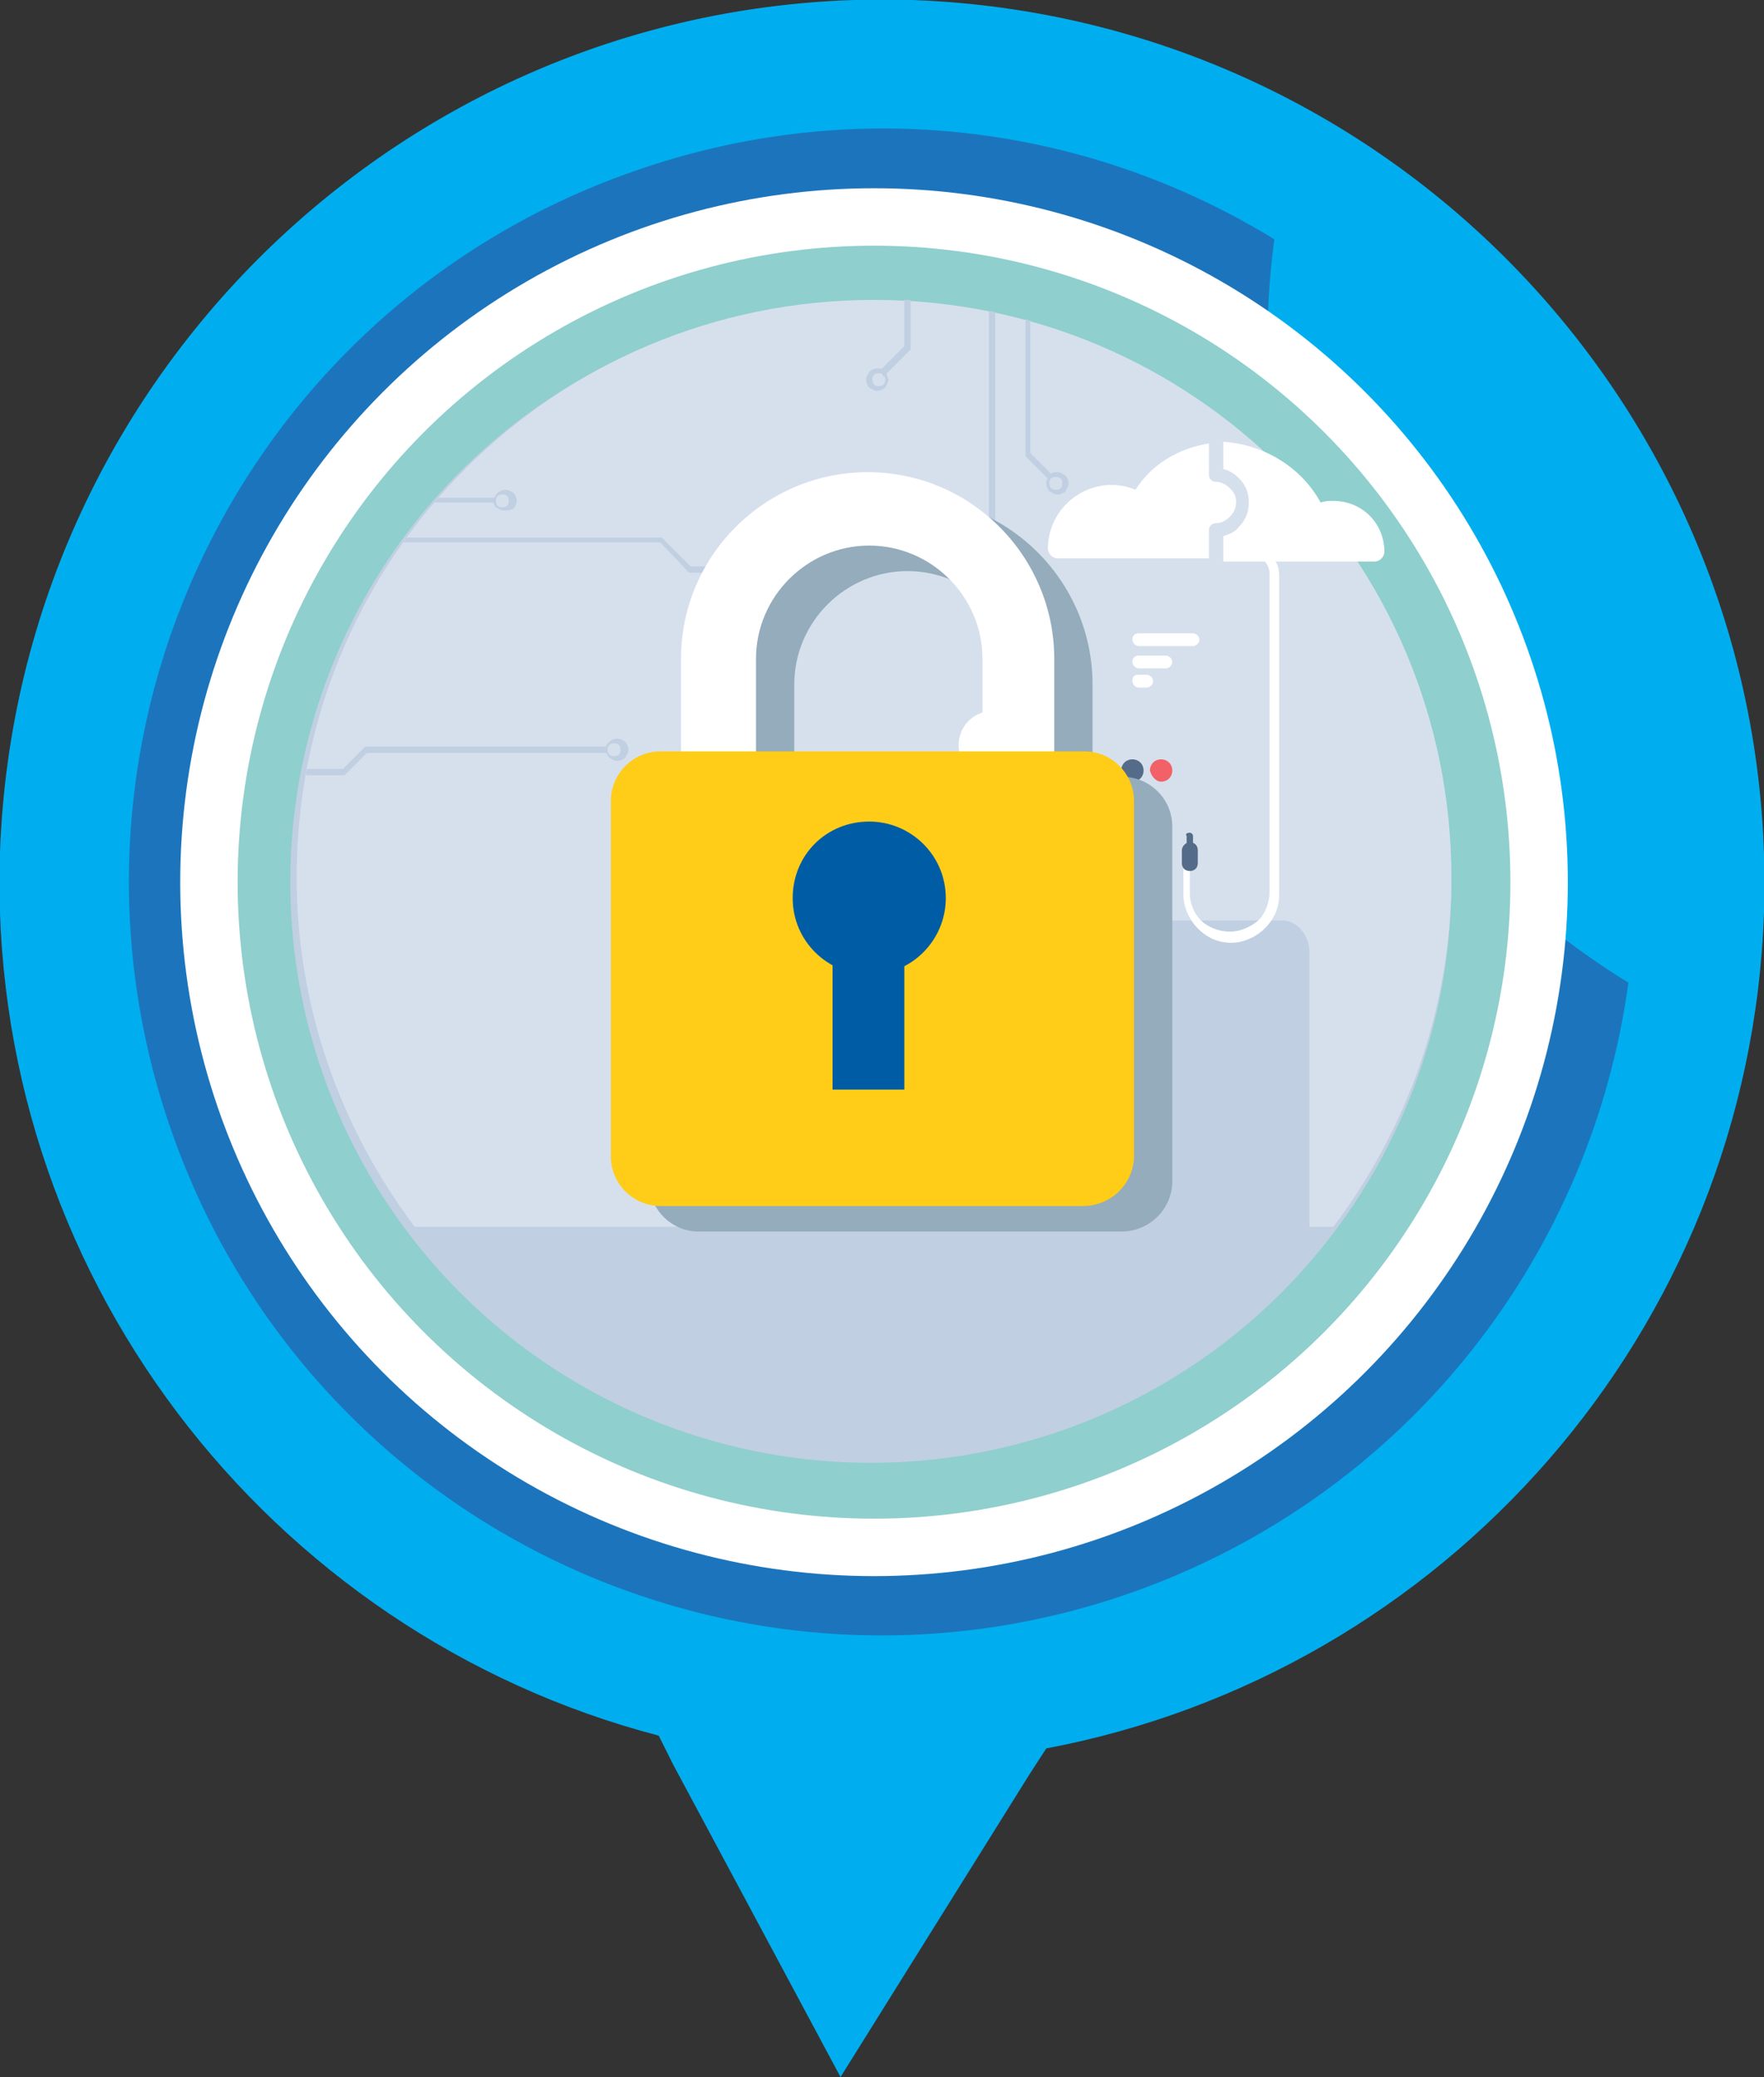
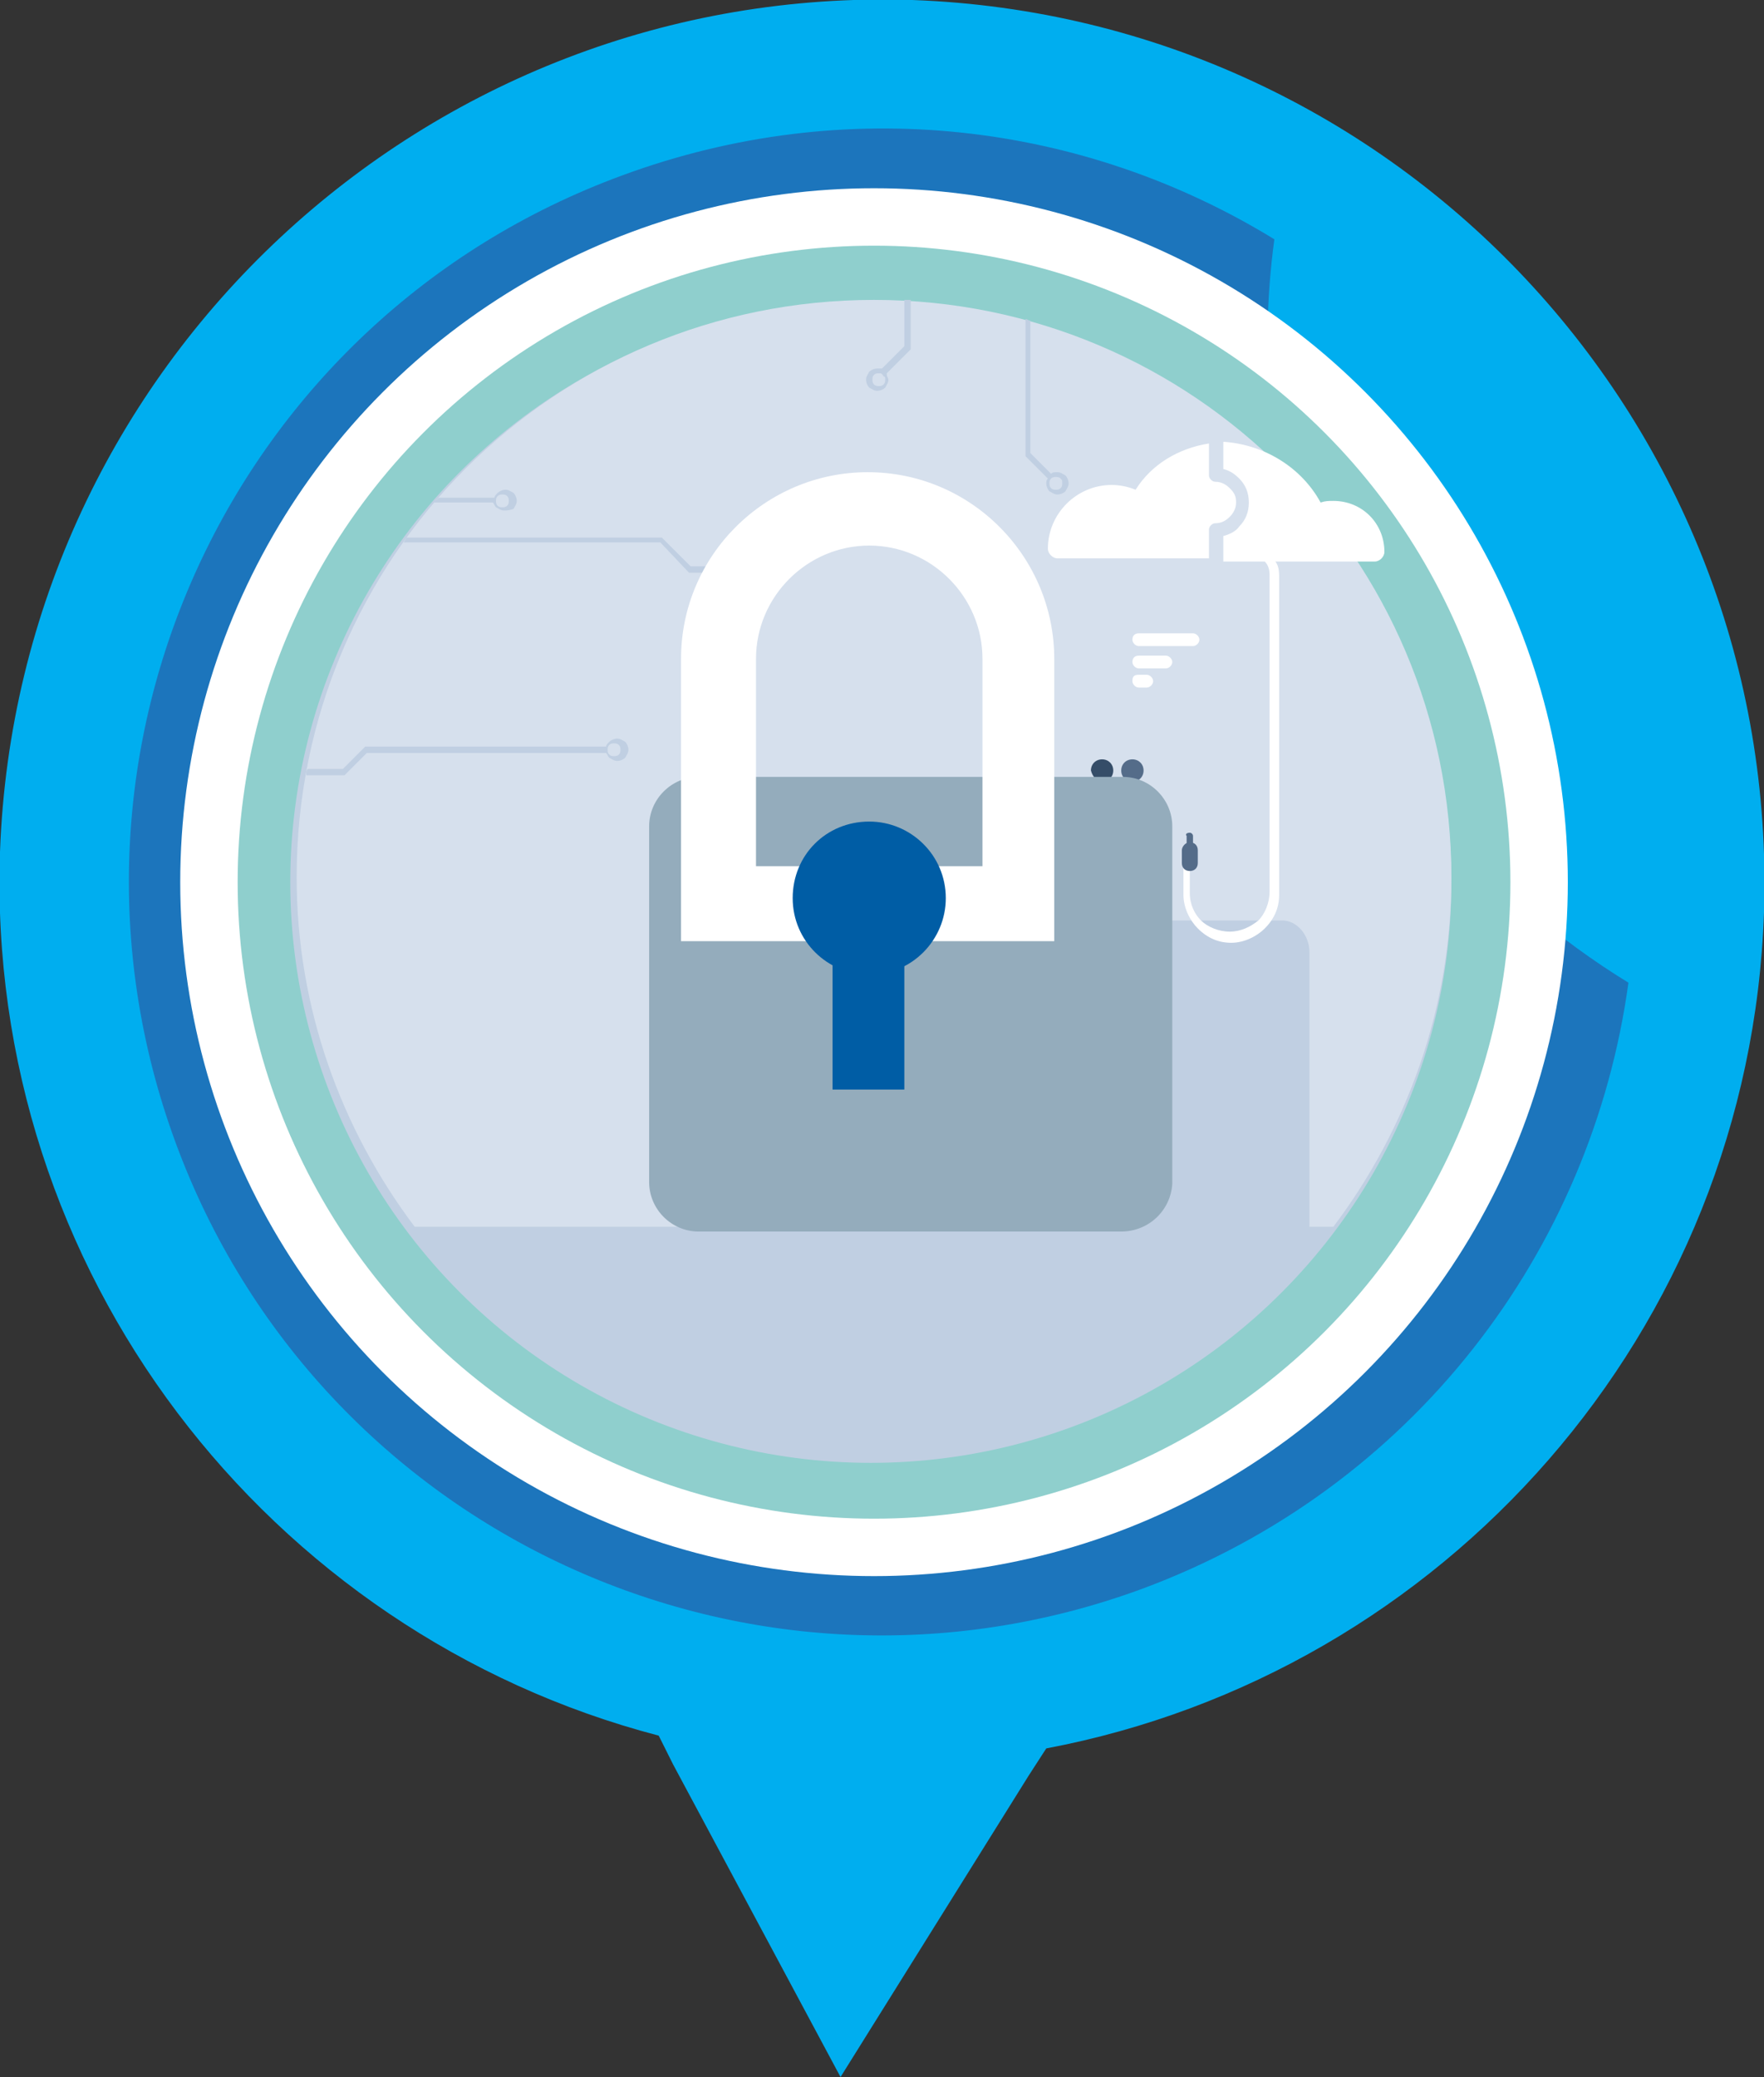
<svg xmlns="http://www.w3.org/2000/svg" xmlns:xlink="http://www.w3.org/1999/xlink" version="1.1" id="Calque_1" x="0px" y="0px" viewBox="0 0 110.6 130.2" style="enable-background:new 0 0 110.6 130.2;" xml:space="preserve">
  <rect x="0" y="0" width="110.6" height="130.2" fill="#333333" stroke="none" />
  <style type="text/css">
	.st0{fill-rule:evenodd;clip-rule:evenodd;fill:#00AEEF;}
	.st1{fill-rule:evenodd;clip-rule:evenodd;fill:#1C75BC;}
	.st2{fill-rule:evenodd;clip-rule:evenodd;fill:#FFFFFF;}
	.st3{fill-rule:evenodd;clip-rule:evenodd;fill:#8FCFCD;}
	.st4{fill-rule:evenodd;clip-rule:evenodd;fill:#C0CFE2;}
	.st5{fill-rule:evenodd;clip-rule:evenodd;fill:#D6E0ED;}
	.st6{fill-rule:evenodd;clip-rule:evenodd;fill:#546C89;}
	.st7{fill-rule:evenodd;clip-rule:evenodd;fill:#354D68;}
	.st8{fill-rule:evenodd;clip-rule:evenodd;fill:#F16167;}
	.st9{fill:#94ACBC;}
	.st10{fill:#FFFFFF;}
	.st11{fill:#FFCD18;}
	.st12{fill:#005DA5;}
</style>
  <g>
    <g>
      <path class="st0" d="M57.2,0C26.7-1,1.1,22.9,0,53.4c-0.9,26.3,16.8,49,41.3,55.4l0.9,1.8l10.5,19.6l11.8-18.9l1.1-1.7    c24.9-4.7,44.1-26.1,45-52.4C111.6,26.6,87.7,1.1,57.2,0z" />
      <path class="st1" d="M11,71.6C2,47.1,14.5,20,39,11C53.1,5.8,68,7.7,79.9,15c-1,7.4-0.3,15.1,2.5,22.6c3.8,10.4,10.9,18.6,19.7,24    c-2.3,16.8-13.5,31.7-30.5,38C47.1,108.6,20,96.1,11,71.6z" />
    </g>
  </g>
  <g>
    <defs>
      <path id="SVGID_1_" d="M11,71.6C2,47.1,14.5,20,39,11C53.1,5.8,68,7.7,79.9,15c-1,7.4-0.3,15.1,2.5,22.6    c3.8,10.4,10.9,18.6,19.7,24c-2.3,16.8-13.5,31.7-30.5,38C47.1,108.6,20,96.1,11,71.6z" />
    </defs>
    <clipPath id="SVGID_00000005263623384752043130000013926688429420898444_">
      <use xlink:href="#SVGID_1_" style="overflow:visible;" />
    </clipPath>
  </g>
  <g>
    <circle class="st2" cx="54.8" cy="55.3" r="43.5" />
    <circle class="st3" cx="54.8" cy="55.3" r="39.9" />
    <circle class="st4" cx="54.6" cy="55.3" r="36.4" />
    <path class="st5" d="M54.8,18.8c20,0,36.2,16.2,36.2,36.2c0,8.2-2.8,15.8-7.4,21.9H26c-4.6-6.1-7.4-13.7-7.4-21.9   C18.6,34.9,34.8,18.8,54.8,18.8z" />
    <g>
      <path class="st4" d="M64.3,20c0.1,0,0.2,0.1,0.3,0.1v8.3l1.3,1.3c0.1-0.1,0.2-0.1,0.4-0.1c0.2,0,0.3,0.1,0.5,0.2    c0.1,0.1,0.2,0.3,0.2,0.5c0,0.2-0.1,0.3-0.2,0.5c-0.1,0.1-0.3,0.2-0.5,0.2c-0.2,0-0.3-0.1-0.5-0.2c-0.1-0.1-0.2-0.3-0.2-0.5    c0-0.1,0-0.2,0.1-0.3l-1.4-1.4V20L64.3,20z M66.5,30c-0.1-0.1-0.2-0.1-0.3-0.1c-0.1,0-0.2,0-0.3,0.1c-0.1,0.1-0.1,0.2-0.1,0.3    c0,0.1,0,0.2,0.1,0.3c0.1,0.1,0.2,0.1,0.3,0.1c0.1,0,0.2,0,0.3-0.1c0.1-0.1,0.1-0.2,0.1-0.3C66.6,30.1,66.6,30.1,66.5,30z" />
-       <path class="st4" d="M56.8,18.8c0.1,0,0.2,0,0.3,0v3.1l-1.5,1.5c0,0,0,0.1,0,0.1c0,0.1,0.1,0.2,0.1,0.3c0,0.2-0.1,0.3-0.2,0.5    c-0.1,0.1-0.3,0.2-0.5,0.2c-0.2,0-0.3-0.1-0.5-0.2c-0.1-0.1-0.2-0.3-0.2-0.5c0-0.2,0.1-0.3,0.2-0.5c0.1-0.1,0.3-0.2,0.5-0.2    c0.1,0,0.2,0,0.2,0c0,0,0.1,0,0.1,0l1.4-1.4V18.8L56.8,18.8z M55.2,23.4c0,0-0.1,0-0.1,0c-0.1,0-0.2,0-0.3,0.1    c-0.1,0.1-0.1,0.2-0.1,0.3c0,0.1,0,0.2,0.1,0.3c0.1,0.1,0.2,0.1,0.3,0.1c0.1,0,0.2,0,0.3-0.1c0.1-0.1,0.1-0.2,0.1-0.3    c0,0,0-0.1,0-0.1c0,0,0-0.1-0.1-0.1l0,0C55.3,23.4,55.2,23.4,55.2,23.4z" />
+       <path class="st4" d="M56.8,18.8c0.1,0,0.2,0,0.3,0v3.1l-1.5,1.5c0,0,0,0.1,0,0.1c0,0.1,0.1,0.2,0.1,0.3c0,0.2-0.1,0.3-0.2,0.5    c-0.1,0.1-0.3,0.2-0.5,0.2c-0.2,0-0.3-0.1-0.5-0.2c-0.1-0.1-0.2-0.3-0.2-0.5c0-0.2,0.1-0.3,0.2-0.5c0.1-0.1,0.3-0.2,0.5-0.2    c0.1,0,0.2,0,0.2,0c0,0,0.1,0,0.1,0l1.4-1.4V18.8L56.8,18.8z M55.2,23.4c0,0-0.1,0-0.1,0c-0.1,0-0.2,0-0.3,0.1    c-0.1,0.1-0.1,0.2-0.1,0.3c0,0.1,0,0.2,0.1,0.3c0.1,0.1,0.2,0.1,0.3,0.1c0.1,0,0.2,0,0.3-0.1c0.1-0.1,0.1-0.2,0.1-0.3    c0,0,0-0.1,0-0.1c0,0,0-0.1-0.1-0.1l0,0C55.3,23.4,55.2,23.4,55.2,23.4" />
      <path class="st4" d="M27.2,31.5c0.1-0.1,0.2-0.2,0.3-0.3h3.5c0-0.1,0.1-0.2,0.2-0.3c0.1-0.1,0.3-0.2,0.5-0.2    c0.2,0,0.3,0.1,0.5,0.2c0.1,0.1,0.2,0.3,0.2,0.5c0,0.2-0.1,0.3-0.2,0.5C31.9,32,31.8,32,31.6,32c-0.2,0-0.3-0.1-0.5-0.2    c-0.1-0.1-0.1-0.2-0.2-0.3H27.2L27.2,31.5z M31.8,31.1c-0.1-0.1-0.2-0.1-0.3-0.1c-0.1,0-0.2,0-0.3,0.1c-0.1,0.1-0.1,0.2-0.1,0.3    c0,0.1,0,0.2,0.1,0.3c0.1,0.1,0.2,0.1,0.3,0.1c0.1,0,0.2,0,0.3-0.1c0.1-0.1,0.1-0.2,0.1-0.3C31.9,31.3,31.9,31.2,31.8,31.1z" />
      <path class="st4" d="M25.3,34c0.1-0.1,0.1-0.2,0.2-0.3h16l1.8,1.8h2.8c0-0.1,0.1-0.3,0.2-0.3c0.1-0.1,0.3-0.2,0.5-0.2    c0.2,0,0.3,0.1,0.5,0.2c0.1,0.1,0.2,0.3,0.2,0.5c0,0.2-0.1,0.3-0.2,0.5c-0.1,0.1-0.3,0.2-0.5,0.2c-0.2,0-0.3-0.1-0.5-0.2    c-0.1-0.1-0.1-0.2-0.2-0.3h-2.9L41.4,34H25.3L25.3,34z M47,35.3c-0.1-0.1-0.2-0.1-0.3-0.1c-0.1,0-0.2,0-0.3,0.1    c-0.1,0.1-0.1,0.2-0.1,0.3c0,0.1,0,0.2,0.1,0.3c0.1,0.1,0.2,0.1,0.3,0.1c0.1,0,0.2,0,0.3-0.1c0.1-0.1,0.1-0.2,0.1-0.3    C47.1,35.5,47.1,35.4,47,35.3z" />
-       <path class="st4" d="M62.1,19.5c0.1,0,0.2,0,0.3,0.1v14.7l4.1,4.1v3.4c0.1,0,0.2,0.1,0.3,0.2c0.1,0.1,0.2,0.3,0.2,0.5    c0,0.2-0.1,0.3-0.2,0.5c-0.1,0.1-0.3,0.2-0.5,0.2c-0.2,0-0.3-0.1-0.5-0.2c-0.1-0.1-0.2-0.3-0.2-0.5c0-0.2,0.1-0.3,0.2-0.5    c0.1-0.1,0.2-0.1,0.3-0.2v-3.3l-4.1-4.1V19.5L62.1,19.5z M66.6,42.2c-0.1-0.1-0.2-0.1-0.3-0.1c-0.1,0-0.2,0-0.3,0.1    C66,42.2,66,42.3,66,42.4c0,0.1,0,0.2,0.1,0.3s0.2,0.1,0.3,0.1c0.1,0,0.2,0,0.3-0.1c0.1-0.1,0.1-0.2,0.1-0.3    C66.7,42.3,66.7,42.2,66.6,42.2z" />
      <path class="st4" d="M19.2,48.5c0-0.1,0-0.2,0.1-0.3h2.2l1.4-1.4h15.1c0-0.1,0.1-0.2,0.2-0.3c0.1-0.1,0.3-0.2,0.5-0.2    c0.2,0,0.3,0.1,0.5,0.2c0.1,0.1,0.2,0.3,0.2,0.5c0,0.2-0.1,0.3-0.2,0.5c-0.1,0.1-0.3,0.2-0.5,0.2c-0.2,0-0.3-0.1-0.5-0.2    c-0.1-0.1-0.1-0.2-0.2-0.3h-15l-1.4,1.4H19.2L19.2,48.5z M38.8,46.7c-0.1-0.1-0.2-0.1-0.3-0.1c-0.1,0-0.2,0-0.3,0.1    c-0.1,0.1-0.1,0.2-0.1,0.3c0,0.1,0,0.2,0.1,0.3c0.1,0.1,0.2,0.1,0.3,0.1c0.1,0,0.2,0,0.3-0.1s0.1-0.2,0.1-0.3    C38.9,46.9,38.9,46.8,38.8,46.7z" />
    </g>
    <path class="st4" d="M67.1,57.7h13.3c0.9,0,1.7,0.9,1.7,2v17.1c0,1.1-0.8,2-1.7,2H67.1c-0.9,0-1.7-0.9-1.7-2V59.7   C65.4,58.6,66.1,57.7,67.1,57.7z" />
    <path class="st4" d="M57.4,54h13.3c0.9,0,1.7,1.3,1.7,3v25.3c0,1.6-0.8,3-1.7,3H57.4c-0.9,0-1.7-1.3-1.7-3V57   C55.7,55.3,56.5,54,57.4,54z" />
    <path class="st2" d="M82.8,31.5c0.3-0.1,0.5-0.1,0.8-0.1c1.8,0,3.2,1.4,3.2,3.2c0,0.3-0.3,0.6-0.6,0.6h-9.5v-1.6   c0.4-0.1,0.8-0.3,1-0.6c0.4-0.4,0.6-0.9,0.6-1.5c0-0.6-0.2-1.1-0.6-1.5c-0.3-0.3-0.6-0.5-1-0.6v-1.7l0.1,0   C79.3,27.9,81.6,29.3,82.8,31.5L82.8,31.5z M75.8,35.2v-2c0-0.2,0.2-0.4,0.4-0.4c0.3,0,0.6-0.1,0.9-0.4c0.2-0.2,0.4-0.5,0.4-0.9   s-0.1-0.6-0.4-0.9c-0.2-0.2-0.5-0.4-0.9-0.4c-0.2,0-0.4-0.2-0.4-0.4v-2c-1.9,0.3-3.6,1.3-4.6,2.9c-0.5-0.2-1-0.3-1.5-0.3   c-2.2,0-4,1.8-4,4c0,0.3,0.3,0.6,0.6,0.6H75.8z" />
    <path class="st2" d="M78.7,35H78v-0.4h0.7c0.4,0,0.8,0.2,1.1,0.4c0.3,0.3,0.4,0.6,0.4,1.1v20c0,0.8-0.3,1.5-0.9,2.1   c-0.5,0.5-1.3,0.9-2.1,0.9c-0.8,0-1.5-0.3-2.1-0.9c-0.5-0.5-0.9-1.3-0.9-2.1v-1.8h0.4V56c0,0.7,0.3,1.3,0.7,1.7   c0.4,0.4,1.1,0.7,1.8,0.7c0.7,0,1.3-0.3,1.8-0.7c0.4-0.4,0.7-1.1,0.7-1.8V36c0-0.3-0.1-0.6-0.3-0.8C79.3,35.1,79,35,78.7,35z" />
    <path class="st6" d="M74.6,52.8L74.6,52.8c0.3,0,0.5,0.2,0.5,0.5v0.8c0,0.3-0.2,0.5-0.5,0.5l0,0c-0.3,0-0.5-0.2-0.5-0.5v-0.8   C74.1,53.1,74.3,52.8,74.6,52.8z" />
    <path class="st6" d="M74.6,52.2L74.6,52.2c0.1,0,0.2,0.1,0.2,0.2v1.4c0,0.1-0.1,0.2-0.2,0.2h0c-0.1,0-0.2-0.1-0.2-0.2v-1.4   C74.3,52.3,74.4,52.2,74.6,52.2z" />
-     <path class="st2" d="M62.1,44.6c1.1,0,2.1,0.9,2.1,2.1c0,0.1,0,0.3,0,0.4c0.3,0.2,0.6,0.5,0.6,0.9c0,0.5-0.4,1-1,1   c-0.3,0-0.6-0.2-0.8-0.4c-0.3,0.1-0.5,0.2-0.8,0.2c-1.1,0-2.1-0.9-2.1-2.1C60.1,45.6,61,44.6,62.1,44.6L62.1,44.6z M65.4,48.7   c0.2,0,0.4,0.2,0.4,0.4c0,0.2-0.2,0.4-0.4,0.4c-0.2,0-0.4-0.2-0.4-0.4C64.9,48.9,65.1,48.7,65.4,48.7z" />
    <g>
      <path class="st7" d="M69.1,49c0.4,0,0.7-0.3,0.7-0.7c0-0.4-0.3-0.7-0.7-0.7c-0.4,0-0.7,0.3-0.7,0.7C68.5,48.7,68.8,49,69.1,49z" />
      <path class="st6" d="M71,49c0.4,0,0.7-0.3,0.7-0.7c0-0.4-0.3-0.7-0.7-0.7c-0.4,0-0.7,0.3-0.7,0.7C70.3,48.7,70.6,49,71,49z" />
-       <path class="st8" d="M72.8,49c0.4,0,0.7-0.3,0.7-0.7c0-0.4-0.3-0.7-0.7-0.7c-0.4,0-0.7,0.3-0.7,0.7C72.2,48.7,72.5,49,72.8,49z" />
    </g>
    <path class="st2" d="M71.4,39.7h3.4c0.2,0,0.4,0.2,0.4,0.4v0c0,0.2-0.2,0.4-0.4,0.4h-3.4c-0.2,0-0.4-0.2-0.4-0.4v0   C71,39.9,71.1,39.7,71.4,39.7z" />
    <path class="st2" d="M71.4,41.1h1.7c0.2,0,0.4,0.2,0.4,0.4v0c0,0.2-0.2,0.4-0.4,0.4h-1.7c-0.2,0-0.4-0.2-0.4-0.4v0   C71,41.3,71.1,41.1,71.4,41.1z" />
    <path class="st2" d="M71.4,42.3h0.5c0.2,0,0.4,0.2,0.4,0.4v0c0,0.2-0.2,0.4-0.4,0.4h-0.5c-0.2,0-0.4-0.2-0.4-0.4v0   C71,42.4,71.1,42.3,71.4,42.3z" />
    <g>
      <g>
-         <path class="st9" d="M68.6,60.6H45.1V42.9c0-6.5,5.3-11.7,11.7-11.7c6.5,0,11.7,5.3,11.7,11.7V60.6z M49.8,55.9H64v-13     c0-3.9-3.2-7.1-7.1-7.1c-3.9,0-7.1,3.2-7.1,7.1V55.9z" />
-       </g>
+         </g>
      <g>
        <path class="st9" d="M70.3,77.2H43.8c-1.7,0-3.1-1.4-3.1-3.1V51.8c0-1.7,1.4-3.1,3.1-3.1h26.6c1.7,0,3.1,1.4,3.1,3.1v22.4     C73.4,75.9,72,77.2,70.3,77.2z" />
      </g>
      <g>
        <path class="st9" d="M61.7,57.9c0,2.6-2.1,4.8-4.8,4.8c-2.6,0-4.8-2.1-4.8-4.8c0-2.6,2.1-4.8,4.8-4.8     C59.5,53.1,61.7,55.2,61.7,57.9z" />
      </g>
      <g>
        <rect x="54.6" y="60.4" class="st9" width="4.5" height="9.5" />
      </g>
    </g>
    <g>
      <g>
        <path class="st10" d="M66.2,59H42.7V41.3c0-6.5,5.3-11.7,11.7-11.7c6.5,0,11.7,5.3,11.7,11.7V59z M47.4,54.3h14.2v-13     c0-3.9-3.2-7.1-7.1-7.1c-3.9,0-7.1,3.2-7.1,7.1V54.3z" />
      </g>
      <g>
-         <path class="st11" d="M67.9,75.6H41.4c-1.7,0-3.1-1.4-3.1-3.1V50.2c0-1.7,1.4-3.1,3.1-3.1h26.6c1.7,0,3.1,1.4,3.1,3.1v22.4     C71,74.3,69.6,75.6,67.9,75.6z" />
-       </g>
+         </g>
      <g>
        <path class="st12" d="M59.3,56.3c0,2.6-2.1,4.8-4.8,4.8c-2.6,0-4.8-2.1-4.8-4.8s2.1-4.8,4.8-4.8C57.1,51.5,59.3,53.6,59.3,56.3z" />
      </g>
      <g>
        <rect x="52.2" y="58.8" class="st12" width="4.5" height="9.5" />
      </g>
    </g>
  </g>
</svg>